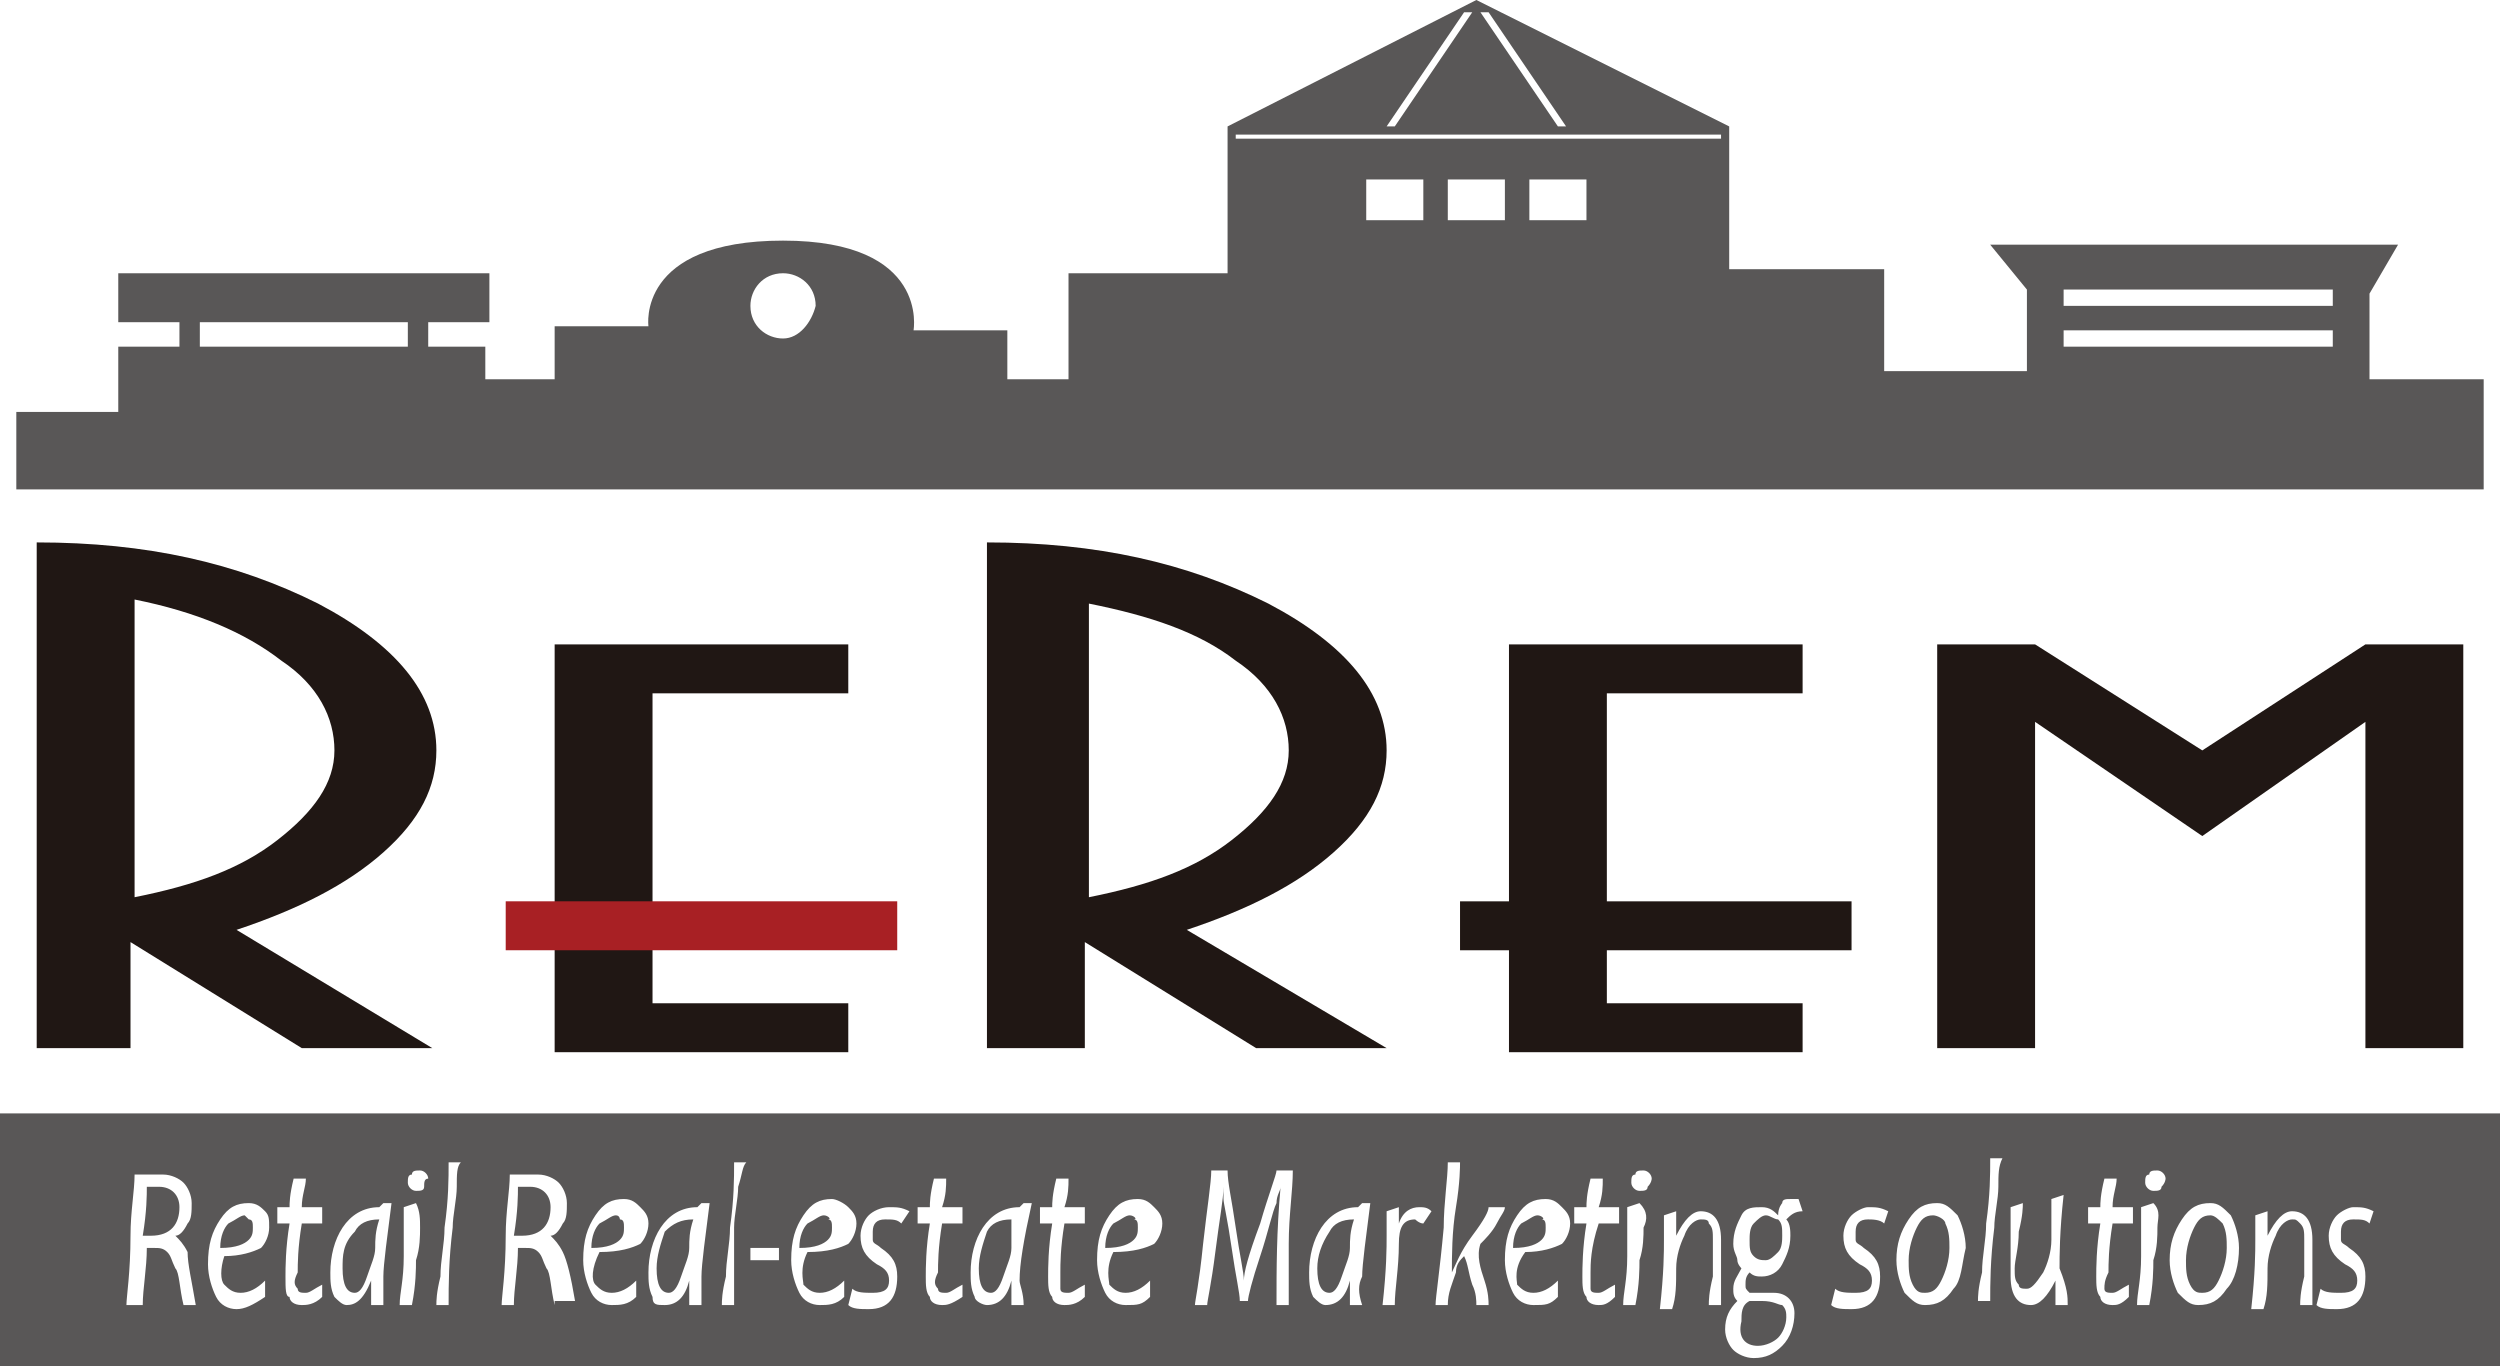
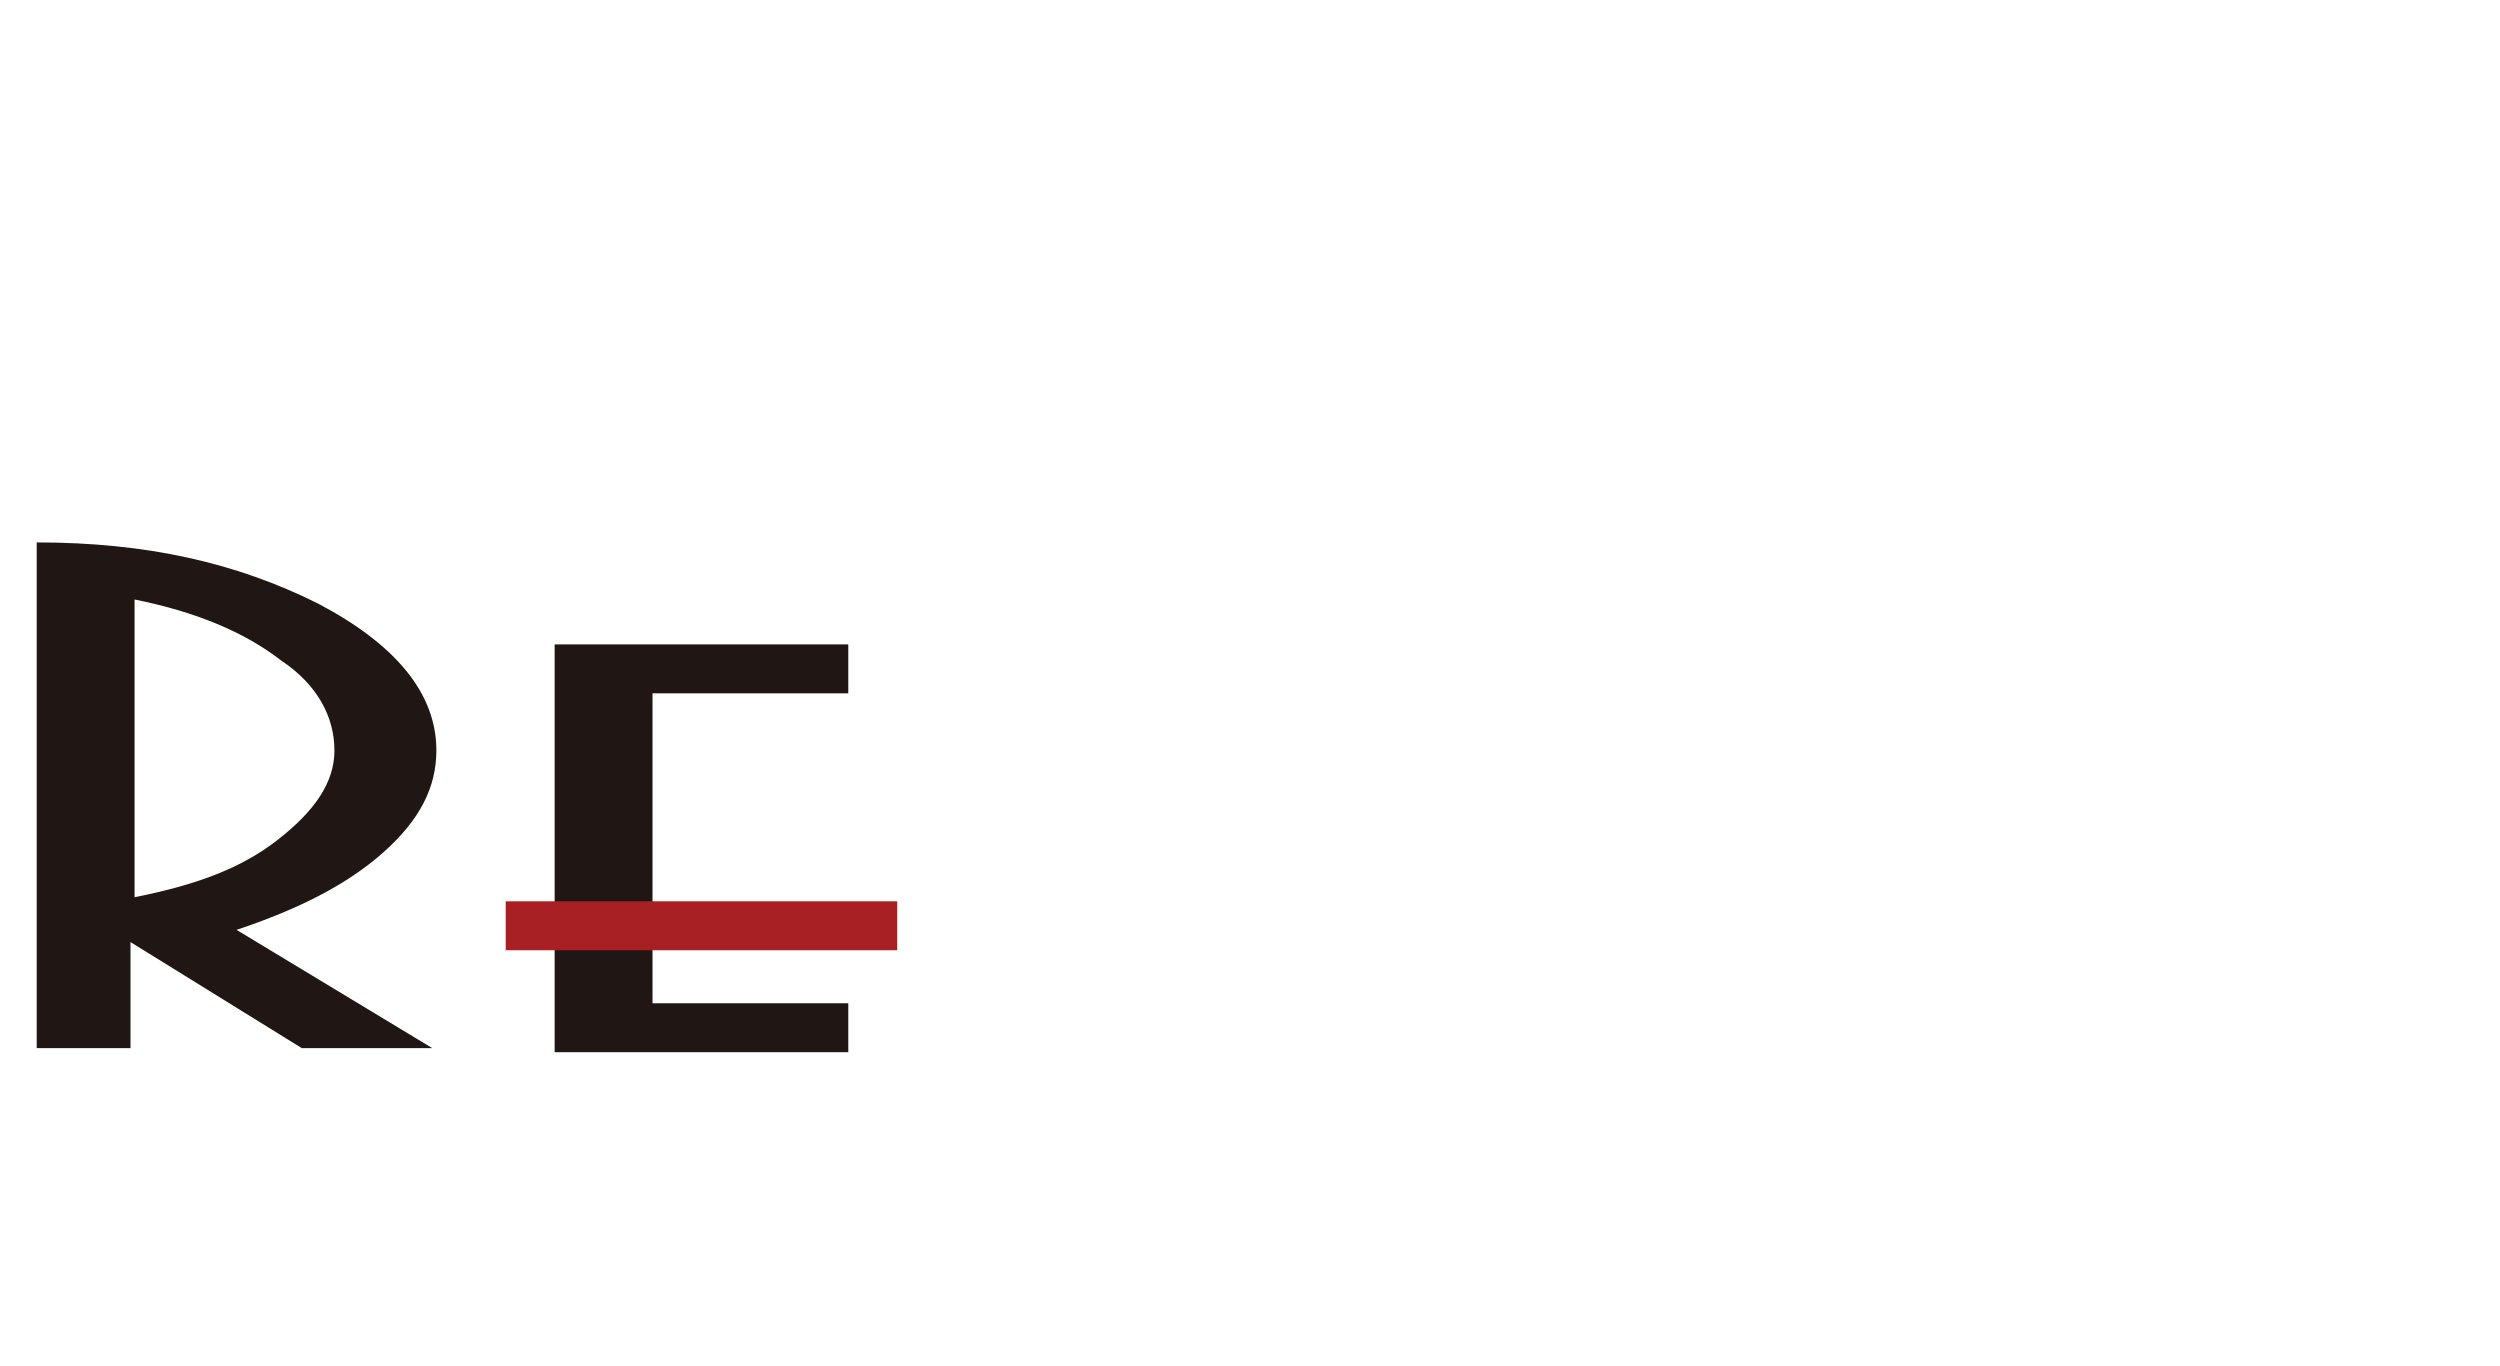
<svg xmlns="http://www.w3.org/2000/svg" version="1.1" id="レイヤー_1" x="0px" y="0px" width="61.3px" height="33.5px" viewBox="0 0 61.3 33.5" style="enable-background:new 0 0 61.3 33.5;" xml:space="preserve">
  <style type="text/css">
	.st0{fill:#595757;}
	.st1{fill:#201714;}
	.st2{fill:#A82024;}
</style>
  <g>
    <g>
      <g>
-         <path class="st0" d="M43.1,33c0.2,0,0.4-0.1,0.5-0.2c0.1-0.1,0.2-0.3,0.2-0.5c0-0.1,0-0.2-0.1-0.3c-0.1,0-0.2-0.1-0.5-0.1     c-0.1,0-0.2,0-0.3,0c-0.2,0.1-0.2,0.3-0.2,0.5C42.6,32.8,42.8,33,43.1,33z M47.4,29.8c-0.2,0-0.3,0.1-0.4,0.3     c-0.1,0.2-0.2,0.5-0.2,0.8c0,0.2,0,0.4,0.1,0.6c0.1,0.2,0.2,0.2,0.3,0.2c0.2,0,0.3-0.1,0.4-0.3c0.1-0.2,0.2-0.5,0.2-0.8     c0-0.2,0-0.4-0.1-0.6C47.7,29.9,47.5,29.8,47.4,29.8z M43.3,29.8c-0.1,0-0.2,0.1-0.3,0.2c-0.1,0.1-0.1,0.3-0.1,0.4     c0,0.2,0,0.3,0.1,0.4c0.1,0.1,0.2,0.1,0.3,0.1c0.1,0,0.2-0.1,0.3-0.2c0.1-0.1,0.1-0.3,0.1-0.4c0-0.2,0-0.3-0.1-0.4     C43.5,29.9,43.4,29.8,43.3,29.8z M13.5,29.6c0-0.3-0.2-0.5-0.5-0.5c-0.1,0-0.2,0-0.3,0c0,0.2,0,0.6-0.1,1.2c0.1,0,0.1,0,0.2,0     C13.3,30.3,13.5,30,13.5,29.6z M24,31.1c0,0.4,0.1,0.6,0.3,0.6c0.1,0,0.2-0.1,0.3-0.4c0.1-0.3,0.2-0.5,0.2-0.7c0-0.2,0-0.4,0-0.7     c-0.3,0-0.5,0.1-0.6,0.3C24.1,30.5,24,30.8,24,31.1z M32.3,31.1c0,0.4,0.1,0.6,0.3,0.6c0.1,0,0.2-0.1,0.3-0.4     c0.1-0.3,0.2-0.5,0.2-0.7c0-0.2,0-0.4,0.1-0.7c-0.3,0-0.5,0.1-0.6,0.3C32.4,30.5,32.3,30.8,32.3,31.1z M27.7,29.8     c-0.1,0-0.2,0.1-0.4,0.2c-0.1,0.1-0.2,0.3-0.2,0.6c0.4,0,0.6-0.1,0.7-0.2c0.1-0.1,0.1-0.2,0.1-0.3c0-0.1,0-0.2-0.1-0.2     C27.9,29.9,27.8,29.8,27.7,29.8z M20.2,29.8c-0.1,0-0.2,0.1-0.4,0.2c-0.1,0.1-0.2,0.3-0.2,0.6c0.4,0,0.6-0.1,0.7-0.2     c0.1-0.1,0.1-0.2,0.1-0.3c0-0.1,0-0.2-0.1-0.2C20.4,29.9,20.3,29.8,20.2,29.8z M37.7,29.8c-0.1,0-0.2,0.1-0.4,0.2     c-0.1,0.1-0.2,0.3-0.2,0.6c0.4,0,0.6-0.1,0.7-0.2c0.1-0.1,0.1-0.2,0.1-0.3c0-0.1,0-0.2-0.1-0.2C37.9,29.9,37.8,29.8,37.7,29.8z      M16.1,31.1c0,0.4,0.1,0.6,0.3,0.6c0.1,0,0.2-0.1,0.3-0.4c0.1-0.3,0.2-0.5,0.2-0.7c0-0.2,0-0.4,0.1-0.7c-0.3,0-0.5,0.1-0.7,0.3     C16.2,30.5,16.1,30.8,16.1,31.1z M15.1,29.8c-0.1,0-0.2,0.1-0.4,0.2c-0.1,0.1-0.2,0.3-0.2,0.6c0.4,0,0.6-0.1,0.7-0.2     c0.1-0.1,0.1-0.2,0.1-0.3c0-0.1,0-0.2-0.1-0.2C15.2,29.9,15.2,29.8,15.1,29.8z M8.4,31.1c0,0.4,0.1,0.6,0.3,0.6     c0.1,0,0.2-0.1,0.3-0.4c0.1-0.3,0.2-0.5,0.2-0.7c0-0.2,0-0.4,0.1-0.7c-0.3,0-0.5,0.1-0.6,0.3C8.4,30.5,8.4,30.8,8.4,31.1z      M54.2,29.8c-0.2,0-0.3,0.1-0.4,0.3c-0.1,0.2-0.2,0.5-0.2,0.8c0,0.2,0,0.4,0.1,0.6c0.1,0.2,0.2,0.2,0.3,0.2     c0.2,0,0.3-0.1,0.4-0.3c0.1-0.2,0.2-0.5,0.2-0.8c0-0.2,0-0.4-0.1-0.6C54.4,29.9,54.3,29.8,54.2,29.8z M6,29.8     c-0.1,0-0.2,0.1-0.4,0.2c-0.1,0.1-0.2,0.3-0.2,0.6c0.4,0,0.6-0.1,0.7-0.2c0.1-0.1,0.1-0.2,0.1-0.3c0-0.1,0-0.2-0.1-0.2     C6.1,29.9,6,29.8,6,29.8z M4.4,29.6c0-0.3-0.2-0.5-0.5-0.5c-0.1,0-0.2,0-0.3,0c0,0.2,0,0.6-0.1,1.2c0.1,0,0.1,0,0.2,0     C4.2,30.3,4.4,30,4.4,29.6z M0,27.3v6.2h61.3v-6.2H0z M4.5,32c-0.1-0.4-0.1-0.8-0.2-0.9c-0.1-0.2-0.1-0.3-0.2-0.4     c-0.1-0.1-0.2-0.1-0.3-0.1c-0.1,0-0.2,0-0.2,0c0,0.5-0.1,1-0.1,1.4H3.1c0-0.2,0.1-0.8,0.1-1.7c0-0.6,0.1-1.1,0.1-1.5h0.2     c0,0,0.1,0,0.2,0c0.1,0,0.2,0,0.3,0c0.2,0,0.4,0.1,0.5,0.2c0.1,0.1,0.2,0.3,0.2,0.5c0,0.2,0,0.4-0.1,0.5     c-0.1,0.2-0.2,0.3-0.3,0.3v0c0.1,0.1,0.2,0.2,0.3,0.4C4.6,31,4.7,31.4,4.8,32H4.5z M5.5,31.5c0.1,0.1,0.2,0.2,0.4,0.2     c0.2,0,0.4-0.1,0.6-0.3l0,0.4C6.2,32,6,32.1,5.8,32.1c-0.2,0-0.4-0.1-0.5-0.3c-0.1-0.2-0.2-0.5-0.2-0.8c0-0.5,0.1-0.8,0.3-1.1     c0.2-0.3,0.4-0.4,0.7-0.4c0.2,0,0.3,0.1,0.4,0.2c0.1,0.1,0.1,0.2,0.1,0.4c0,0.2-0.1,0.4-0.2,0.5c-0.2,0.1-0.5,0.2-0.9,0.2     C5.4,31.1,5.4,31.4,5.5,31.5z M7.3,31.6c0,0.1,0.1,0.1,0.2,0.1c0.1,0,0.2-0.1,0.4-0.2l0,0.3C7.7,32,7.5,32,7.4,32     c-0.2,0-0.3-0.1-0.3-0.2C7,31.8,7,31.6,7,31.3c0-0.2,0-0.7,0.1-1.3c-0.1,0-0.2,0-0.3,0l0-0.4c0.1,0,0.2,0,0.3,0     c0-0.1,0-0.3,0.1-0.7l0.3,0c0,0.2-0.1,0.4-0.1,0.7c0.1,0,0.3,0,0.5,0l0,0.4c-0.2,0-0.3,0-0.5,0c-0.1,0.6-0.1,1-0.1,1.2     C7.2,31.4,7.2,31.5,7.3,31.6z M9.4,32L9.1,32c0-0.1,0-0.3,0-0.6h0C8.9,31.9,8.7,32,8.5,32c-0.1,0-0.2-0.1-0.3-0.2     c-0.1-0.2-0.1-0.4-0.1-0.6c0-0.4,0.1-0.8,0.3-1.1c0.2-0.3,0.5-0.5,0.9-0.5l0.1-0.1l0.2,0c-0.1,0.8-0.2,1.5-0.2,1.8     C9.4,31.5,9.4,31.7,9.4,32z M10.3,30.1c0,0.2,0,0.5-0.1,0.8c0,0.2,0,0.6-0.1,1.1l-0.3,0c0-0.3,0.1-0.6,0.1-1.2c0-0.3,0-0.6,0-0.9     c0-0.1,0-0.2,0-0.3l0.3-0.1C10.3,29.7,10.3,29.9,10.3,30.1z M10.4,29.1c0,0.1-0.1,0.1-0.2,0.1c-0.1,0-0.2-0.1-0.2-0.2     c0-0.1,0-0.2,0.1-0.2c0-0.1,0.1-0.1,0.2-0.1c0.1,0,0.2,0.1,0.2,0.2C10.4,28.9,10.4,29,10.4,29.1z M11.2,29.1c0,0.3-0.1,0.7-0.1,1     C11,30.9,11,31.5,11,32l-0.3,0c0-0.1,0-0.3,0.1-0.7c0-0.4,0.1-0.8,0.1-1.2c0.1-0.7,0.1-1.2,0.1-1.6l0.3,0     C11.2,28.6,11.2,28.8,11.2,29.1z M13.6,32c-0.1-0.4-0.1-0.8-0.2-0.9c-0.1-0.2-0.1-0.3-0.2-0.4c-0.1-0.1-0.2-0.1-0.3-0.1     c-0.1,0-0.2,0-0.2,0c0,0.5-0.1,1-0.1,1.4h-0.3c0-0.2,0.1-0.8,0.1-1.7c0-0.6,0.1-1.1,0.1-1.5h0.2c0,0,0.1,0,0.2,0     c0.1,0,0.2,0,0.3,0c0.2,0,0.4,0.1,0.5,0.2c0.1,0.1,0.2,0.3,0.2,0.5c0,0.2,0,0.4-0.1,0.5c-0.1,0.2-0.2,0.3-0.3,0.3v0     c0.1,0.1,0.2,0.2,0.3,0.4c0.1,0.2,0.2,0.6,0.3,1.2H13.6z M14.6,31.5c0.1,0.1,0.2,0.2,0.4,0.2c0.2,0,0.4-0.1,0.6-0.3l0,0.4     c-0.2,0.2-0.4,0.2-0.6,0.2c-0.2,0-0.4-0.1-0.5-0.3c-0.1-0.2-0.2-0.5-0.2-0.8c0-0.5,0.1-0.8,0.3-1.1c0.2-0.3,0.4-0.4,0.7-0.4     c0.2,0,0.3,0.1,0.4,0.2c0.1,0.1,0.2,0.2,0.2,0.4c0,0.2-0.1,0.4-0.2,0.5c-0.2,0.1-0.5,0.2-1,0.2C14.5,31.1,14.5,31.4,14.6,31.5z      M17.2,32L16.9,32c0-0.1,0-0.3,0-0.6h0c-0.1,0.4-0.3,0.6-0.6,0.6C16.1,32,16,32,16,31.8c-0.1-0.2-0.1-0.4-0.1-0.6     c0-0.4,0.1-0.8,0.3-1.1c0.2-0.3,0.5-0.5,0.9-0.5l0.1-0.1l0.2,0c-0.1,0.8-0.2,1.5-0.2,1.8C17.2,31.5,17.2,31.7,17.2,32z      M18.1,29.1c0,0.3-0.1,0.7-0.1,1C18,30.9,18,31.5,18,32l-0.3,0c0-0.1,0-0.3,0.1-0.7c0-0.4,0.1-0.8,0.1-1.2     c0.1-0.7,0.1-1.2,0.1-1.6l0.3,0C18.2,28.6,18.2,28.8,18.1,29.1z M19.1,30.9l-0.7,0l0-0.3l0.7,0L19.1,30.9z M19.7,31.5     c0.1,0.1,0.2,0.2,0.4,0.2c0.2,0,0.4-0.1,0.6-0.3l0,0.4c-0.2,0.2-0.4,0.2-0.6,0.2c-0.2,0-0.4-0.1-0.5-0.3     c-0.1-0.2-0.2-0.5-0.2-0.8c0-0.5,0.1-0.8,0.3-1.1c0.2-0.3,0.4-0.4,0.7-0.4c0.1,0,0.3,0.1,0.4,0.2c0.1,0.1,0.2,0.2,0.2,0.4     c0,0.2-0.1,0.4-0.2,0.5c-0.2,0.1-0.5,0.2-1,0.2C19.6,31.1,19.7,31.4,19.7,31.5z M21.4,30.4c0,0.1,0.1,0.1,0.2,0.2     c0.3,0.2,0.4,0.4,0.4,0.7c0,0.5-0.2,0.8-0.7,0.8c-0.2,0-0.4,0-0.5-0.1l0.1-0.4c0.1,0.1,0.3,0.1,0.5,0.1c0.3,0,0.4-0.1,0.4-0.3     c0-0.2-0.1-0.3-0.3-0.4c-0.3-0.2-0.4-0.4-0.4-0.7c0-0.2,0.1-0.4,0.2-0.5c0.1-0.1,0.3-0.2,0.5-0.2c0.2,0,0.3,0,0.5,0.1L22.1,30     c-0.1-0.1-0.2-0.1-0.4-0.1c-0.2,0-0.3,0.1-0.3,0.3C21.4,30.3,21.4,30.3,21.4,30.4z M23,31.6c0,0.1,0.1,0.1,0.2,0.1     c0.1,0,0.2-0.1,0.4-0.2l0,0.3C23.3,32,23.2,32,23.1,32c-0.2,0-0.3-0.1-0.3-0.2c-0.1-0.1-0.1-0.3-0.1-0.5c0-0.2,0-0.7,0.1-1.3     c-0.1,0-0.2,0-0.3,0l0-0.4c0.1,0,0.2,0,0.3,0c0-0.1,0-0.3,0.1-0.7l0.3,0c0,0.2,0,0.4-0.1,0.7c0.1,0,0.3,0,0.5,0l0,0.4     c-0.2,0-0.3,0-0.5,0c-0.1,0.6-0.1,1-0.1,1.2C22.9,31.4,22.9,31.5,23,31.6z M25.1,32L24.8,32c0-0.1,0-0.3,0-0.6h0     c-0.1,0.4-0.3,0.6-0.6,0.6c-0.1,0-0.3-0.1-0.3-0.2c-0.1-0.2-0.1-0.4-0.1-0.6c0-0.4,0.1-0.8,0.3-1.1c0.2-0.3,0.5-0.5,0.9-0.5     l0.1-0.1l0.2,0C25.1,30.4,25,31,25,31.4C25,31.5,25.1,31.7,25.1,32z M26,31.6c0,0.1,0.1,0.1,0.2,0.1c0.1,0,0.2-0.1,0.4-0.2l0,0.3     C26.4,32,26.2,32,26.1,32c-0.2,0-0.3-0.1-0.3-0.2c-0.1-0.1-0.1-0.3-0.1-0.5c0-0.2,0-0.7,0.1-1.3c-0.1,0-0.2,0-0.3,0l0-0.4     c0.1,0,0.2,0,0.3,0c0-0.1,0-0.3,0.1-0.7l0.3,0c0,0.2,0,0.4-0.1,0.7c0.1,0,0.3,0,0.5,0l0,0.4c-0.2,0-0.3,0-0.5,0     C26,30.6,26,31,26,31.2C26,31.4,26,31.5,26,31.6z M27.2,31.5c0.1,0.1,0.2,0.2,0.4,0.2c0.2,0,0.4-0.1,0.6-0.3l0,0.4     c-0.2,0.2-0.3,0.2-0.6,0.2c-0.2,0-0.4-0.1-0.5-0.3c-0.1-0.2-0.2-0.5-0.2-0.8c0-0.5,0.1-0.8,0.3-1.1c0.2-0.3,0.4-0.4,0.7-0.4     c0.2,0,0.3,0.1,0.4,0.2c0.1,0.1,0.2,0.2,0.2,0.4c0,0.2-0.1,0.4-0.2,0.5c-0.2,0.1-0.5,0.2-1,0.2C27.1,31.1,27.2,31.4,27.2,31.5z      M31.6,32h-0.3c0-0.9,0-1.8,0.1-2.9h0c0,0.1-0.1,0.2-0.1,0.4c-0.1,0.2-0.2,0.7-0.4,1.3c-0.2,0.6-0.3,1-0.3,1.1h-0.2     c0-0.2-0.1-0.6-0.2-1.3c-0.1-0.7-0.2-1.1-0.2-1.2c0-0.1,0-0.2,0-0.3h0c0,0.3-0.1,0.8-0.2,1.6c-0.1,0.8-0.2,1.2-0.2,1.3h-0.3     c0-0.1,0.1-0.5,0.2-1.5c0.1-0.9,0.2-1.5,0.2-1.8h0.4c0,0.3,0.1,0.7,0.2,1.4c0.1,0.7,0.2,1.1,0.2,1.3h0c0-0.2,0.1-0.6,0.4-1.4     c0.2-0.7,0.4-1.2,0.4-1.3h0.4c0,0.5-0.1,1.1-0.1,1.8C31.6,31.2,31.6,31.6,31.6,32z M33.4,32L33.1,32c0-0.1,0-0.3,0-0.6h0     c-0.1,0.4-0.3,0.6-0.6,0.6c-0.1,0-0.2-0.1-0.3-0.2c-0.1-0.2-0.1-0.4-0.1-0.6c0-0.4,0.1-0.8,0.3-1.1c0.2-0.3,0.5-0.5,0.9-0.5     l0.1-0.1l0.2,0c-0.1,0.8-0.2,1.5-0.2,1.8C33.3,31.5,33.3,31.7,33.4,32z M34.9,30c-0.1,0-0.2-0.1-0.2-0.1c-0.3,0-0.4,0.2-0.4,0.6     c0,0.6-0.1,1.1-0.1,1.5l-0.3,0c0.1-0.9,0.1-1.4,0.1-1.7c0-0.2,0-0.4,0-0.6l0.3-0.1c0,0.1,0,0.3,0,0.4h0c0.1-0.3,0.3-0.4,0.5-0.4     c0.1,0,0.2,0,0.3,0.1L34.9,30z M36.4,31.4c0.1,0.3,0.1,0.5,0.1,0.6l-0.3,0c0-0.1,0-0.3-0.1-0.5c-0.1-0.3-0.1-0.5-0.2-0.7     c-0.1,0.1-0.2,0.2-0.2,0.4c-0.1,0.3-0.2,0.5-0.2,0.8l-0.3,0c0-0.2,0.1-0.8,0.2-1.9c0-0.6,0.1-1.2,0.1-1.6l0.3,0     c0,0.1,0,0.5-0.1,1.1c-0.1,0.6-0.1,1.2-0.1,1.6h0c0.1-0.2,0.2-0.5,0.5-0.9c0.3-0.4,0.4-0.6,0.4-0.7l0.4,0c0,0.1-0.1,0.2-0.2,0.4     c-0.1,0.2-0.3,0.4-0.4,0.5l0,0C36.2,30.8,36.3,31.1,36.4,31.4z M37.2,31.5c0.1,0.1,0.2,0.2,0.4,0.2c0.2,0,0.4-0.1,0.6-0.3l0,0.4     c-0.2,0.2-0.3,0.2-0.6,0.2c-0.2,0-0.4-0.1-0.5-0.3c-0.1-0.2-0.2-0.5-0.2-0.8c0-0.5,0.1-0.8,0.3-1.1c0.2-0.3,0.4-0.4,0.7-0.4     c0.2,0,0.3,0.1,0.4,0.2c0.1,0.1,0.2,0.2,0.2,0.4c0,0.2-0.1,0.4-0.2,0.5c-0.2,0.1-0.5,0.2-0.9,0.2C37.1,31.1,37.2,31.4,37.2,31.5z      M39,31.6c0,0.1,0.1,0.1,0.2,0.1c0.1,0,0.2-0.1,0.4-0.2l0,0.3C39.4,32,39.3,32,39.2,32c-0.2,0-0.3-0.1-0.3-0.2     c-0.1-0.1-0.1-0.3-0.1-0.5c0-0.2,0-0.7,0.1-1.3c-0.1,0-0.2,0-0.3,0l0-0.4c0.1,0,0.2,0,0.3,0c0-0.1,0-0.3,0.1-0.7l0.3,0     c0,0.2,0,0.4-0.1,0.7c0.1,0,0.3,0,0.5,0l0,0.4c-0.2,0-0.4,0-0.5,0C39,30.6,39,31,39,31.2C39,31.4,39,31.5,39,31.6z M40.3,30.1     c0,0.2,0,0.5-0.1,0.8c0,0.2,0,0.6-0.1,1.1l-0.3,0c0-0.3,0.1-0.6,0.1-1.2c0-0.3,0-0.6,0-0.9c0-0.1,0-0.2,0-0.3l0.3-0.1     C40.4,29.7,40.4,29.9,40.3,30.1z M40.4,29.1c0,0.1-0.1,0.1-0.2,0.1c-0.1,0-0.2-0.1-0.2-0.2c0-0.1,0-0.2,0.1-0.2     c0-0.1,0.1-0.1,0.2-0.1c0.1,0,0.2,0.1,0.2,0.2C40.5,28.9,40.5,29,40.4,29.1z M42.2,31.1c0,0.4,0,0.7,0,0.9l-0.3,0     c0-0.1,0-0.3,0.1-0.7c0-0.4,0-0.7,0-0.9c0-0.2,0-0.3-0.1-0.4c0-0.1-0.1-0.1-0.2-0.1c-0.1,0-0.3,0.1-0.4,0.4     c-0.1,0.2-0.2,0.5-0.2,0.8c0,0.4,0,0.7-0.1,1l-0.3,0c0.1-0.9,0.1-1.4,0.1-1.7c0-0.2,0-0.4,0-0.6l0.3-0.1c0,0.1,0,0.3,0,0.6h0     c0.2-0.4,0.4-0.6,0.6-0.6c0.3,0,0.5,0.2,0.5,0.7C42.2,30.4,42.2,30.7,42.2,31.1z M44.2,29.7c-0.2,0-0.3,0.1-0.4,0.2v0     c0.1,0.1,0.1,0.3,0.1,0.4c0,0.3-0.1,0.5-0.2,0.7c-0.1,0.2-0.3,0.3-0.5,0.3c-0.1,0-0.2,0-0.3-0.1c-0.1,0.1-0.1,0.2-0.1,0.3     c0,0.1,0,0.1,0.1,0.2c0.1,0,0.3,0,0.6,0c0.3,0,0.5,0.2,0.5,0.5c0,0.3-0.1,0.6-0.3,0.8c-0.2,0.2-0.4,0.3-0.7,0.3     c-0.2,0-0.4-0.1-0.5-0.2c-0.1-0.1-0.2-0.3-0.2-0.5c0-0.3,0.1-0.5,0.3-0.7v0c-0.1-0.1-0.1-0.2-0.1-0.3c0-0.2,0.1-0.3,0.2-0.5l0,0     c0,0-0.1-0.1-0.1-0.2c0-0.1-0.1-0.2-0.1-0.4c0-0.3,0.1-0.5,0.2-0.7c0.1-0.2,0.3-0.2,0.5-0.2c0.2,0,0.3,0.1,0.4,0.2h0     c0-0.2,0.1-0.3,0.1-0.3c0-0.1,0.1-0.1,0.2-0.1c0.1,0,0.1,0,0.2,0L44.2,29.7z M45.5,30.4c0,0.1,0.1,0.1,0.2,0.2     c0.3,0.2,0.4,0.4,0.4,0.7c0,0.5-0.2,0.8-0.7,0.8c-0.2,0-0.4,0-0.5-0.1l0.1-0.4c0.1,0.1,0.3,0.1,0.5,0.1c0.3,0,0.4-0.1,0.4-0.3     c0-0.2-0.1-0.3-0.3-0.4c-0.3-0.2-0.4-0.4-0.4-0.7c0-0.2,0.1-0.4,0.2-0.5c0.1-0.1,0.3-0.2,0.4-0.2c0.2,0,0.3,0,0.5,0.1L46.2,30     c-0.1-0.1-0.3-0.1-0.4-0.1c-0.2,0-0.3,0.1-0.3,0.3C45.5,30.3,45.5,30.3,45.5,30.4z M47.9,31.6c-0.2,0.3-0.4,0.4-0.7,0.4     c-0.2,0-0.3-0.1-0.5-0.3c-0.1-0.2-0.2-0.5-0.2-0.8c0-0.4,0.1-0.7,0.3-1c0.2-0.3,0.4-0.4,0.7-0.4c0.2,0,0.3,0.1,0.5,0.3     c0.1,0.2,0.2,0.5,0.2,0.8C48.1,31,48.1,31.4,47.9,31.6z M49,29.1c0,0.3-0.1,0.7-0.1,1c-0.1,0.8-0.1,1.4-0.1,1.8l-0.3,0     c0-0.1,0-0.3,0.1-0.7c0-0.4,0.1-0.8,0.1-1.2c0.1-0.7,0.1-1.2,0.1-1.6l0.3,0C49,28.6,49,28.8,49,29.1z M50.7,32L50.4,32     c0-0.1,0-0.3,0-0.6h0c-0.2,0.4-0.4,0.6-0.6,0.6c-0.3,0-0.5-0.2-0.5-0.7c0-0.1,0-0.4,0-0.8c0-0.4,0-0.7,0-0.9l0.3-0.1     c0,0.1,0,0.3-0.1,0.7c0,0.4-0.1,0.7-0.1,0.9c0,0.2,0,0.3,0.1,0.4c0,0.1,0.1,0.1,0.2,0.1c0.1,0,0.2-0.1,0.4-0.4     c0.1-0.2,0.2-0.5,0.2-0.8c0-0.4,0-0.7,0-1l0.3-0.1c-0.1,0.9-0.1,1.5-0.1,1.8C50.7,31.6,50.7,31.8,50.7,32z M51.6,31.6     c0,0.1,0.1,0.1,0.2,0.1c0.1,0,0.2-0.1,0.4-0.2l0,0.3C52,32,51.9,32,51.8,32c-0.2,0-0.3-0.1-0.3-0.2c-0.1-0.1-0.1-0.3-0.1-0.5     c0-0.2,0-0.7,0.1-1.3c-0.1,0-0.2,0-0.3,0l0-0.4c0.1,0,0.2,0,0.3,0c0-0.1,0-0.3,0.1-0.7l0.3,0c0,0.2-0.1,0.4-0.1,0.7     c0.1,0,0.3,0,0.5,0l0,0.4c-0.2,0-0.3,0-0.5,0c-0.1,0.6-0.1,1-0.1,1.2C51.6,31.4,51.6,31.5,51.6,31.6z M52.9,30.1     c0,0.2,0,0.5-0.1,0.8c0,0.2,0,0.6-0.1,1.1l-0.3,0c0-0.3,0.1-0.6,0.1-1.2c0-0.3,0-0.6,0-0.9c0-0.1,0-0.2,0-0.3l0.3-0.1     C53,29.7,52.9,29.9,52.9,30.1z M53,29.1c0,0.1-0.1,0.1-0.2,0.1c-0.1,0-0.2-0.1-0.2-0.2c0-0.1,0-0.2,0.1-0.2     c0-0.1,0.1-0.1,0.2-0.1c0.1,0,0.2,0.1,0.2,0.2C53.1,28.9,53.1,29,53,29.1z M54.6,31.6c-0.2,0.3-0.4,0.4-0.7,0.4     c-0.2,0-0.3-0.1-0.5-0.3c-0.1-0.2-0.2-0.5-0.2-0.8c0-0.4,0.1-0.7,0.3-1c0.2-0.3,0.4-0.4,0.7-0.4c0.2,0,0.3,0.1,0.5,0.3     c0.1,0.2,0.2,0.5,0.2,0.8C54.9,31,54.8,31.4,54.6,31.6z M56.7,31.1c0,0.4,0,0.7,0,0.9l-0.3,0c0-0.1,0-0.3,0.1-0.7     c0-0.4,0-0.7,0-0.9c0-0.2,0-0.3-0.1-0.4c-0.1-0.1-0.1-0.1-0.2-0.1c-0.1,0-0.3,0.1-0.4,0.4c-0.1,0.2-0.2,0.5-0.2,0.8     c0,0.4,0,0.7-0.1,1l-0.3,0c0.1-0.9,0.1-1.4,0.1-1.7c0-0.2,0-0.4,0-0.6l0.3-0.1c0,0.1,0,0.3,0,0.6h0c0.2-0.4,0.4-0.6,0.6-0.6     c0.3,0,0.5,0.2,0.5,0.7C56.7,30.4,56.7,30.7,56.7,31.1z M57.4,30.4c0,0.1,0.1,0.1,0.2,0.2c0.3,0.2,0.4,0.4,0.4,0.7     c0,0.5-0.2,0.8-0.7,0.8c-0.2,0-0.4,0-0.5-0.1l0.1-0.4c0.1,0.1,0.3,0.1,0.5,0.1c0.3,0,0.4-0.1,0.4-0.3c0-0.2-0.1-0.3-0.3-0.4     c-0.3-0.2-0.4-0.4-0.4-0.7c0-0.2,0.1-0.4,0.2-0.5c0.1-0.1,0.3-0.2,0.4-0.2c0.2,0,0.3,0,0.5,0.1L58.1,30c-0.1-0.1-0.2-0.1-0.4-0.1     c-0.2,0-0.3,0.1-0.3,0.3C57.4,30.3,57.4,30.3,57.4,30.4z" />
-       </g>
+         </g>
    </g>
    <g>
      <path class="st1" d="M10.6,25.7l-3.2,0l-4.2-2.6v2.6H0.9V13.3c2.7,0,4.9,0.5,6.9,1.5c1.9,1,2.9,2.2,2.9,3.6c0,0.9-0.4,1.7-1.3,2.5    c-0.9,0.8-2.1,1.4-3.6,1.9L10.6,25.7z M3.3,22c1.5-0.3,2.6-0.7,3.5-1.4c0.9-0.7,1.4-1.4,1.4-2.2c0-0.8-0.4-1.6-1.3-2.2    C6,15.5,4.8,15,3.3,14.7V22z" />
      <path class="st1" d="M13.6,25.7v-2.4v-1.2v-6.3h7.2V17H16v5.1v1.2v1.3h4.8v1.2H13.6z" />
-       <path class="st1" d="M34,25.7l-3.2,0l-4.2-2.6v2.6h-2.4V13.3c2.7,0,4.9,0.5,6.9,1.5c1.9,1,2.9,2.2,2.9,3.6c0,0.9-0.4,1.7-1.3,2.5    c-0.9,0.8-2.1,1.4-3.6,1.9L34,25.7z M26.7,22c1.5-0.3,2.6-0.7,3.5-1.4c0.9-0.7,1.4-1.4,1.4-2.2c0-0.8-0.4-1.6-1.3-2.2    c-0.9-0.7-2.1-1.1-3.6-1.4V22z" />
-       <path class="st1" d="M37,25.7v-2.4h-1.2v-1.2H37v-6.3h7.2V17h-4.8v5.1h6v1.2h-6v1.3h4.8v1.2H37z" />
-       <path class="st1" d="M58,25.7v-8l-4,2.8l-4.1-2.8v8h-2.4v-9.9l2.4,0l4.1,2.6l4-2.6l2.4,0v9.9H58z" />
    </g>
-     <path class="st0" d="M58.1,9.3V7.2L58.8,6l-10,0l0.9,1.1v2h-3.5V6.6h-3.8V3.1L36.2,0l-6.1,3.1v3.6h-3.9l0,2.6h-1.5V8.1h-2.3   c0,0,0.4-2.2-3.2-2.2c-3.6,0-3.3,2.1-3.3,2.1h-2.3v1.3h-1.7V8.5h-1.4V7.9H12V6.7H2.9v1.2h1.5v0.6H2.9v1.6H0.4V12h60.5V9.3L58.1,9.3   z M10,8.5H4.9V7.9H10V8.5z M19.2,8.3c-0.4,0-0.8-0.3-0.8-0.8c0-0.4,0.3-0.8,0.8-0.8c0.4,0,0.8,0.3,0.8,0.8   C19.9,7.9,19.6,8.3,19.2,8.3z M36.5,0.3l1.9,2.8l-0.2,0l-1.9-2.8L36.5,0.3z M35.9,0.3l0.2,0l-1.9,2.8l-0.2,0L35.9,0.3z M34.9,5.4   h-1.4v-1h1.4V5.4z M36.9,5.4h-1.4v-1h1.4V5.4z M38.9,5.4h-1.4v-1h1.4V5.4z M42.2,3.4H30.3V3.3h11.9V3.4z M57.2,8.5h-6.6V8.1h6.6   V8.5z M57.2,7.5h-6.6V7.1h6.6V7.5z" />
    <rect x="12.4" y="22.1" class="st2" width="9.6" height="1.2" />
  </g>
</svg>